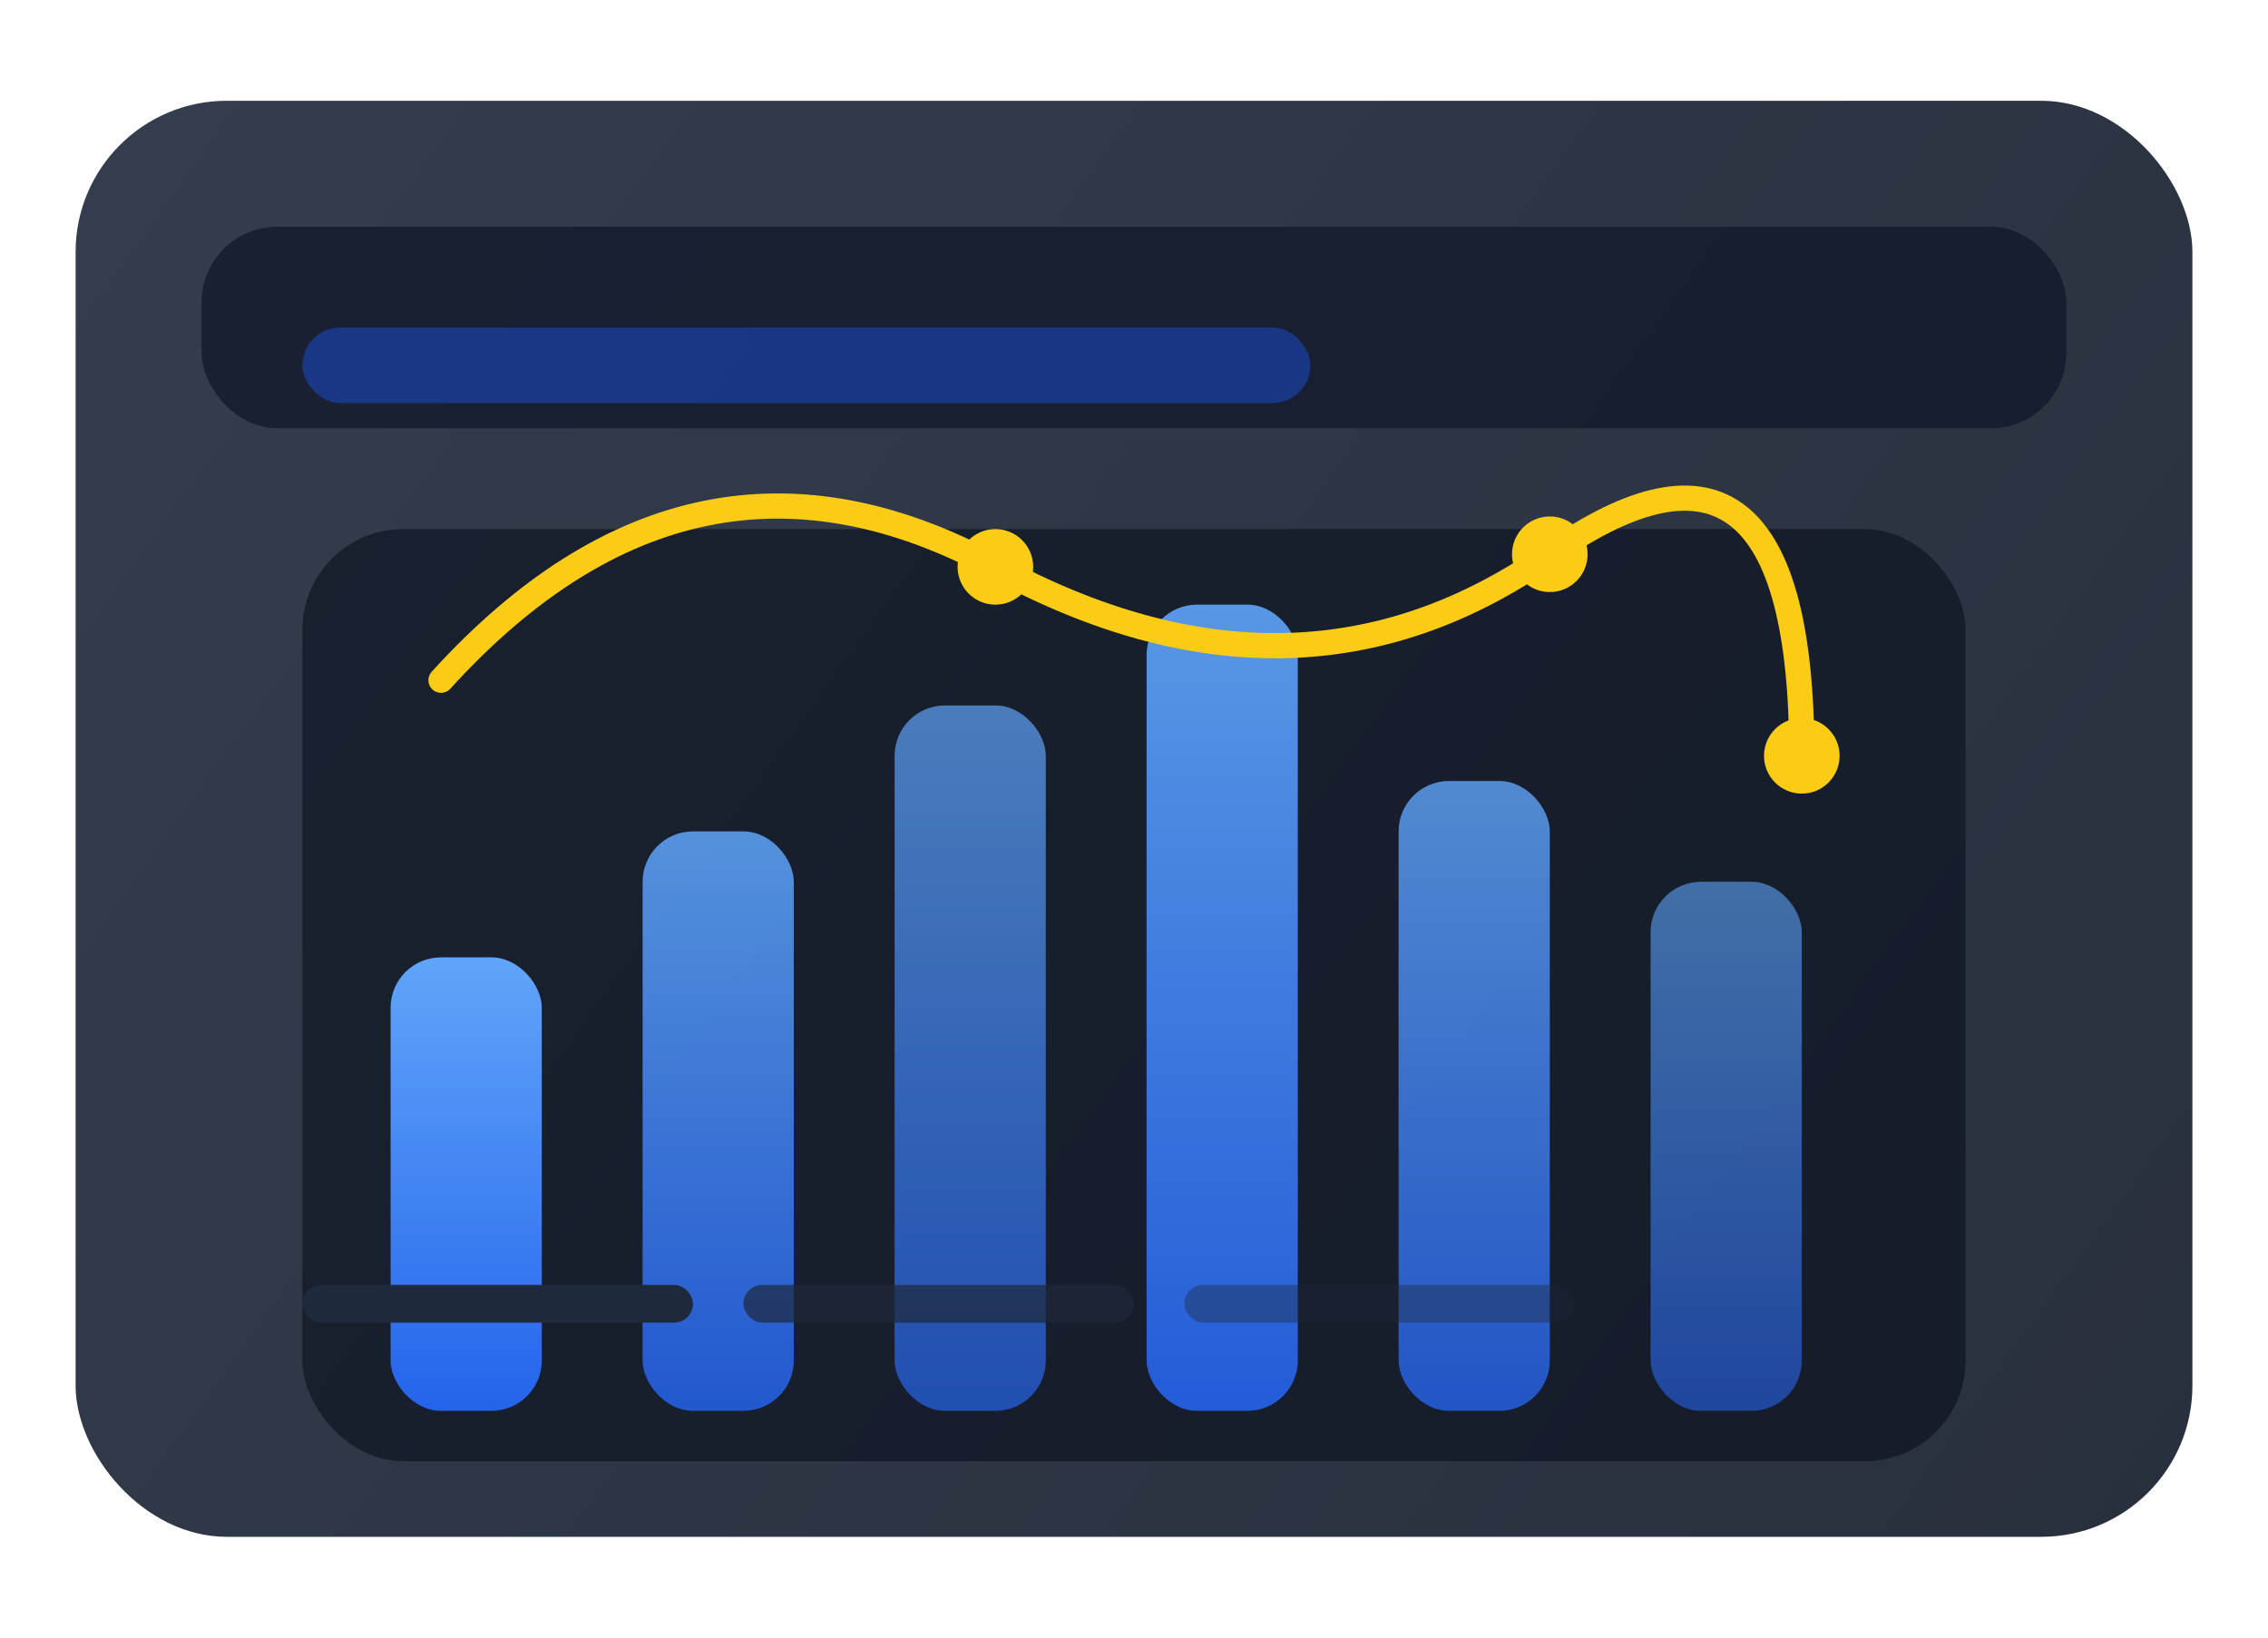
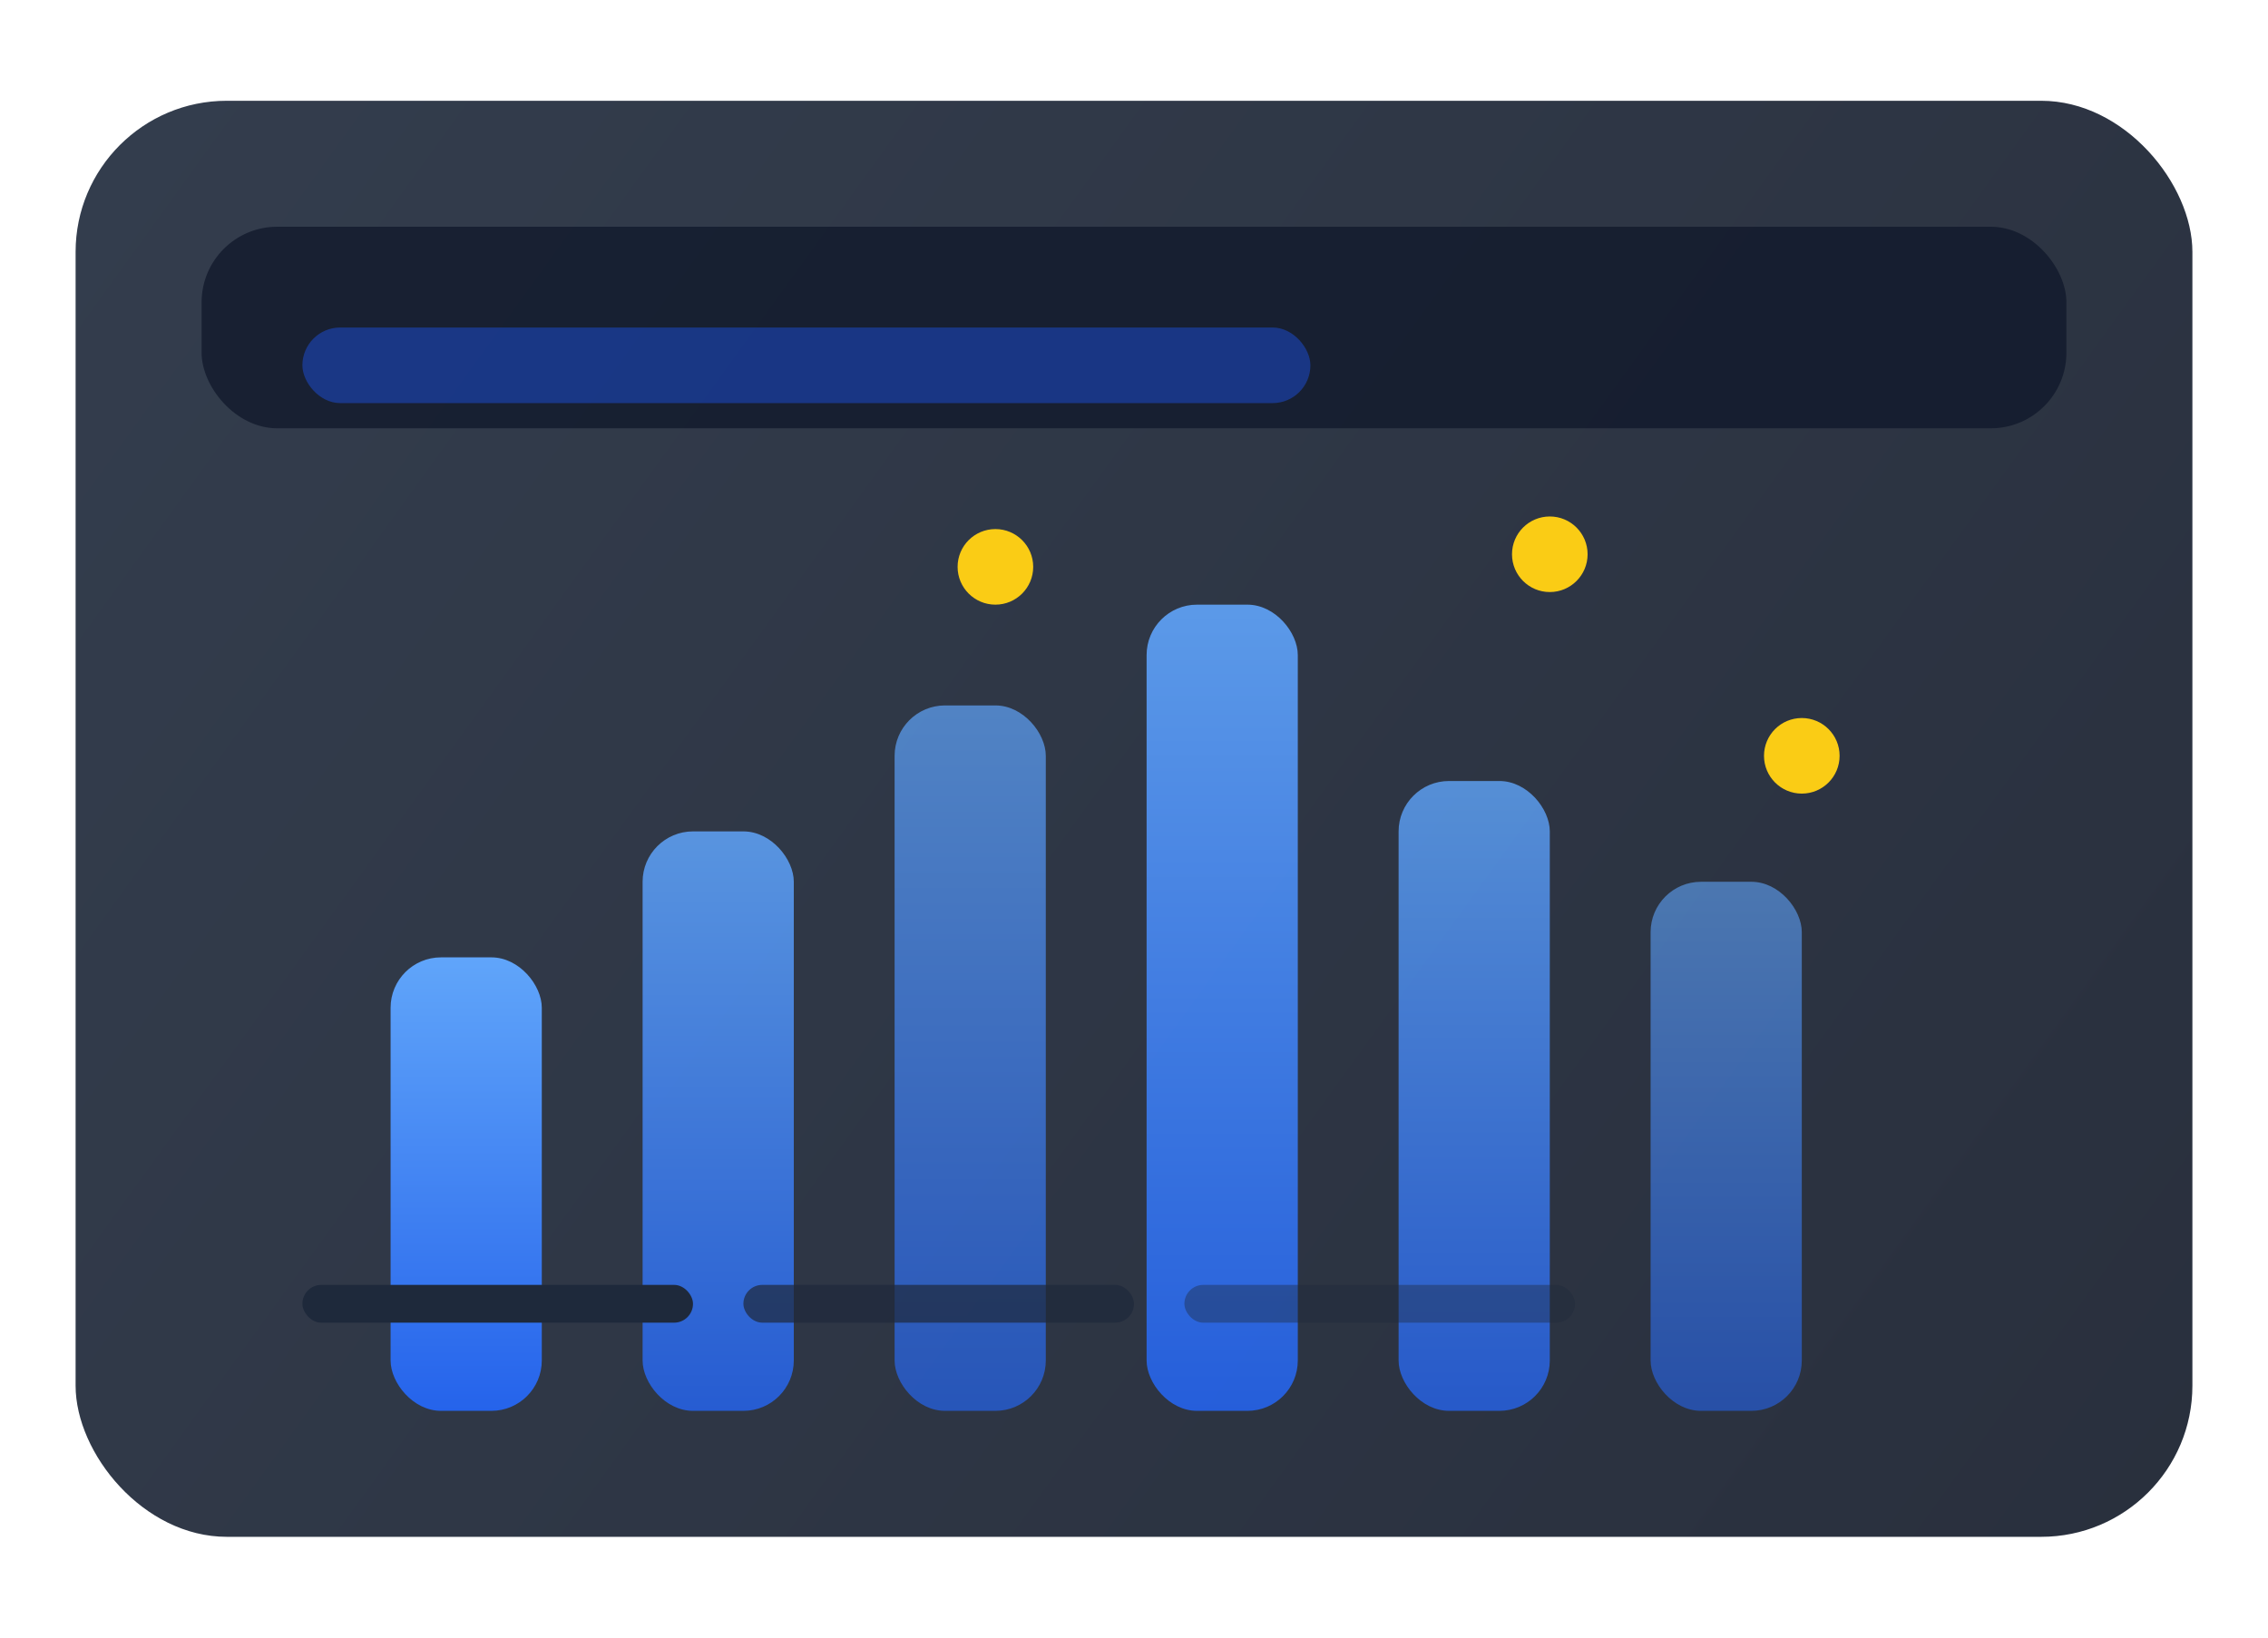
<svg xmlns="http://www.w3.org/2000/svg" width="360" height="260" viewBox="0 0 360 260" fill="none">
  <defs>
    <linearGradient id="dashGradient" x1="0" y1="0" x2="360" y2="260" gradientUnits="userSpaceOnUse">
      <stop offset="0" stop-color="#1E293B" />
      <stop offset="1" stop-color="#111827" />
    </linearGradient>
    <linearGradient id="barGradient" x1="0" y1="0" x2="0" y2="1" gradientUnits="objectBoundingBox">
      <stop offset="0" stop-color="#60A5FA" />
      <stop offset="1" stop-color="#2563EB" />
    </linearGradient>
  </defs>
  <rect x="12" y="16" width="336" height="228" rx="24" fill="url(#dashGradient)" opacity="0.9" />
  <rect x="32" y="36" width="296" height="32" rx="12" fill="#0F172A" opacity="0.75" />
-   <rect x="48" y="84" width="264" height="148" rx="16" fill="#0B1120" opacity="0.65" />
  <rect x="62" y="152" width="24" height="72" rx="8" fill="url(#barGradient)" />
  <rect x="102" y="132" width="24" height="92" rx="8" fill="url(#barGradient)" opacity="0.85" />
  <rect x="142" y="112" width="24" height="112" rx="8" fill="url(#barGradient)" opacity="0.7" />
  <rect x="182" y="96" width="24" height="128" rx="8" fill="url(#barGradient)" opacity="0.9" />
  <rect x="222" y="124" width="24" height="100" rx="8" fill="url(#barGradient)" opacity="0.8" />
  <rect x="262" y="140" width="24" height="84" rx="8" fill="url(#barGradient)" opacity="0.6" />
-   <path d="M70 108 Q110 64 158 90 T246 88 T286 120" stroke="#FACC15" stroke-width="4" stroke-linecap="round" stroke-linejoin="round" fill="none" />
  <circle cx="158" cy="90" r="6" fill="#FACC15" />
  <circle cx="246" cy="88" r="6" fill="#FACC15" />
  <circle cx="286" cy="120" r="6" fill="#FACC15" />
  <rect x="48" y="52" width="160" height="12" rx="6" fill="#1D4ED8" opacity="0.5" />
  <rect x="48" y="204" width="62" height="6" rx="3" fill="#1E293B" />
  <rect x="118" y="204" width="62" height="6" rx="3" fill="#1E293B" opacity="0.7" />
  <rect x="188" y="204" width="62" height="6" rx="3" fill="#1E293B" opacity="0.4" />
</svg>